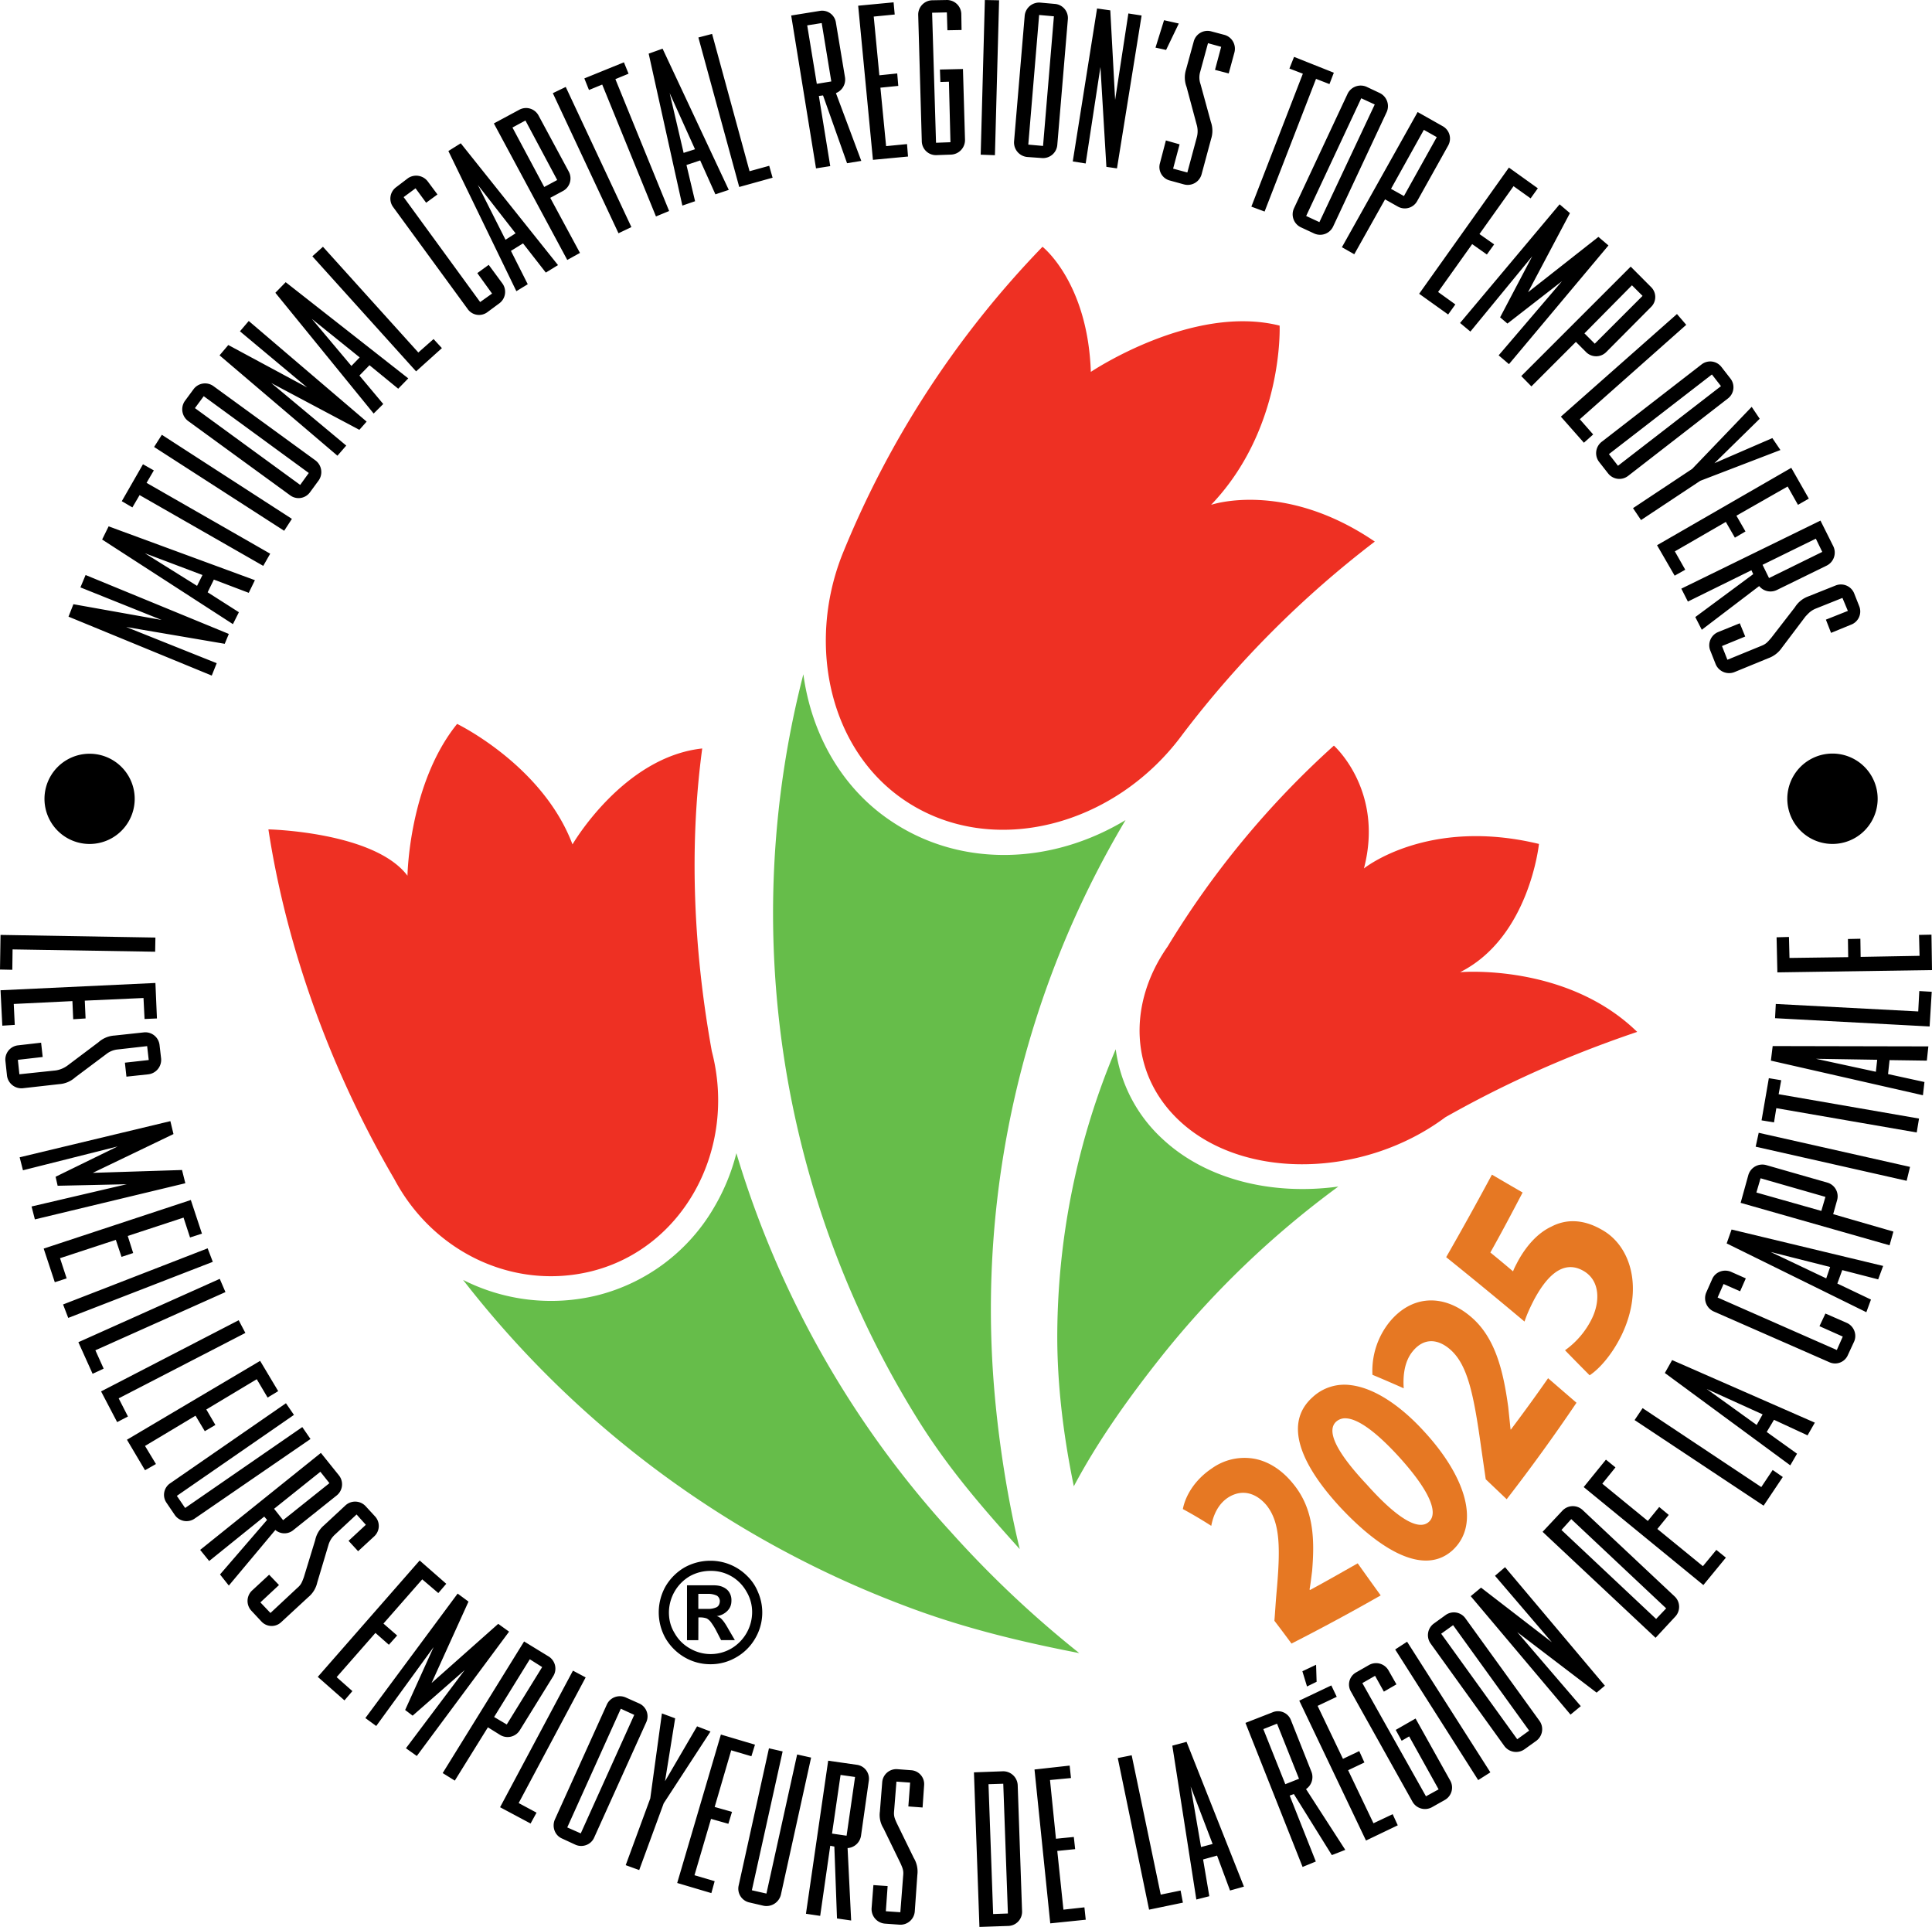
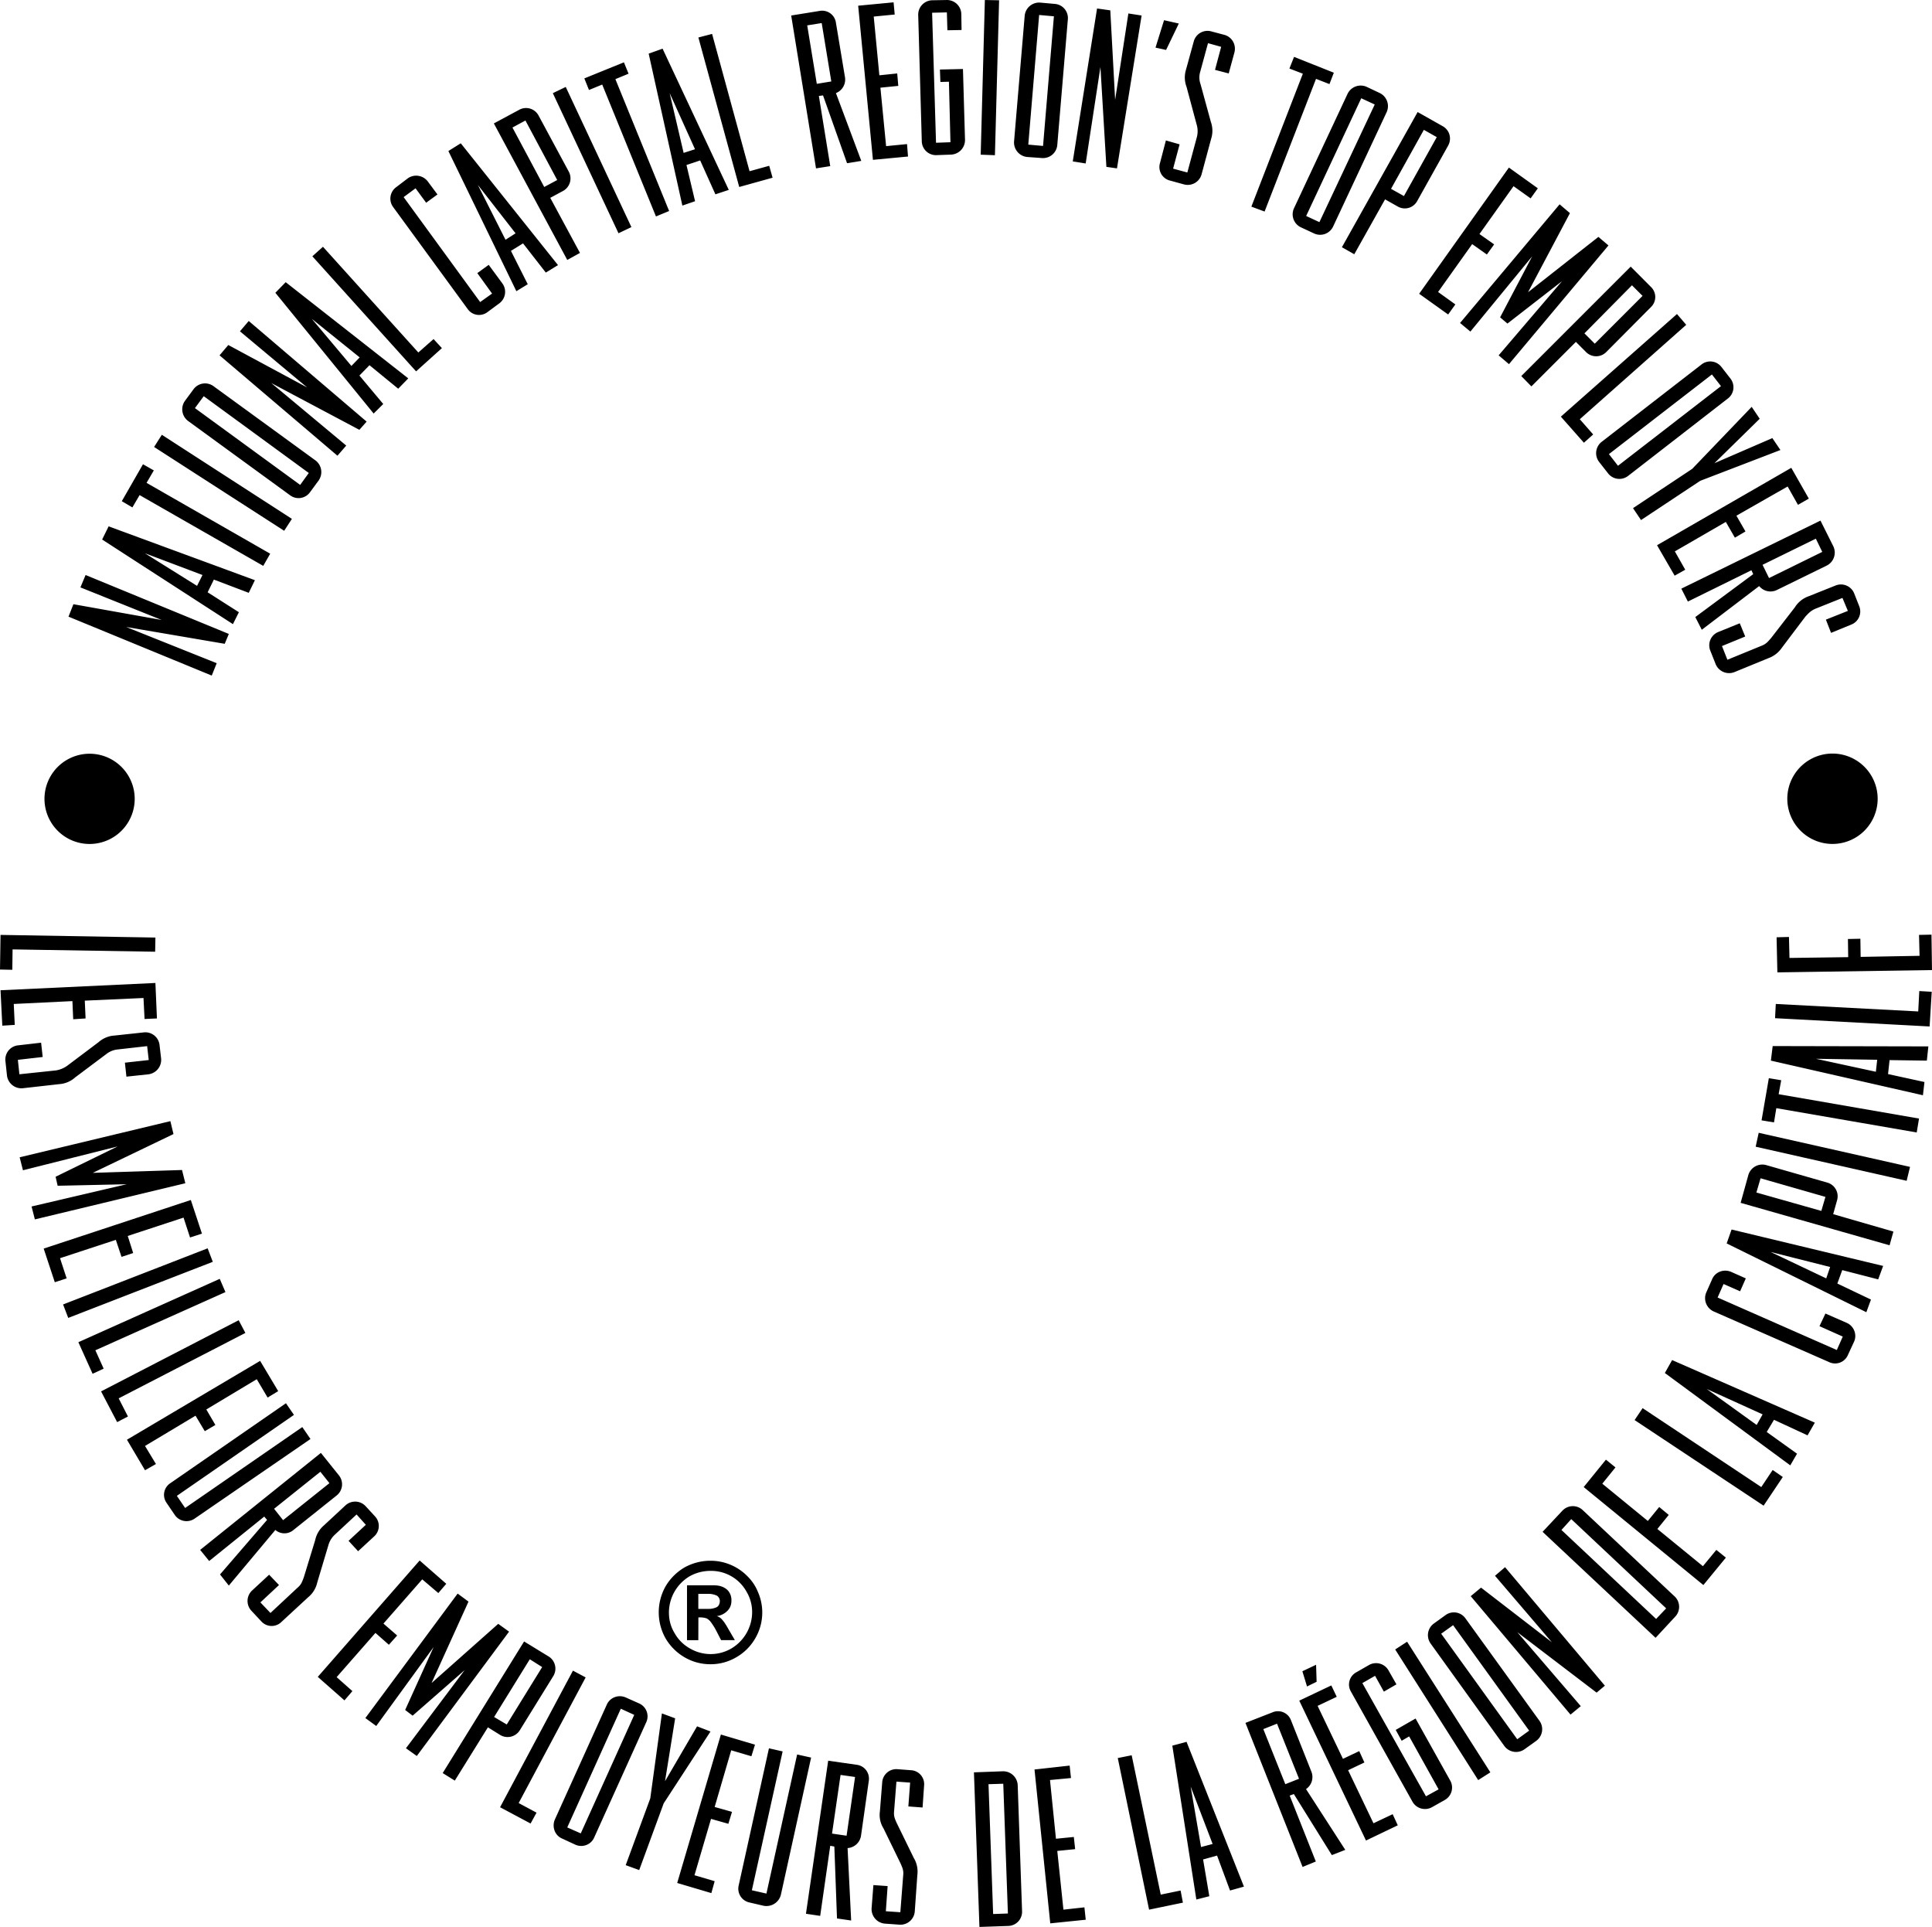
<svg xmlns="http://www.w3.org/2000/svg" width="38.917" height="38.807" version="1.2" viewBox="0 0 29.188 29.105">
-   <path d="M17.563 17.203a2.24 2.24 0 0 1-.707-1.355 11.2 11.2 0 0 0-.883 4.293c-.004.78.097 1.566.25 2.308.363-.683.824-1.332 1.336-1.976a14 14 0 0 1 2.66-2.551c-.996.137-1.996-.102-2.656-.719m-.559-4.816c-1.113.672-2.473.722-3.523.027-.75-.492-1.22-1.312-1.344-2.23a14.46 14.46 0 0 0 1.738 11.27c.461.737.969 1.32 1.531 1.944-.183-.75-.32-1.625-.386-2.421a14.44 14.44 0 0 1 1.984-8.59m-2.68 10.707a14.74 14.74 0 0 1-3.199-5.676q-.11.435-.34.824a2.84 2.84 0 0 1-1.765 1.324 2.94 2.94 0 0 1-2.024-.234 15.24 15.24 0 0 0 6.672 4.922c.871.332 1.75.543 2.637.715a16 16 0 0 1-1.98-1.875" style="fill:#66bd4a;fill-opacity:1;fill-rule:nonzero;stroke:none" />
-   <path d="M24.734 15.586c-1.351.457-2.296.95-2.898 1.289-1.23.918-3.05.957-4.016.055-.757-.707-.785-1.77-.18-2.633a13.5 13.5 0 0 1 2.512-3.035s.762.676.454 1.855c0 0 .96-.777 2.644-.37 0 0-.144 1.41-1.191 1.937 0 0 1.605-.141 2.675.902M20.77 8.18a15.3 15.3 0 0 0-2.903 2.91c-1.023 1.394-2.875 1.875-4.18 1.012-1.148-.758-1.5-2.344-.968-3.711a14.5 14.5 0 0 1 3.031-4.664s.684.535.73 1.89c0 0 1.532-1.031 2.852-.699 0 0 .067 1.555-1.035 2.707 0 0 1.102-.379 2.473.555M4.055 12.527c.281 1.836.965 3.68 1.902 5.282.582 1.097 1.79 1.683 2.973 1.394 1.394-.344 2.21-1.844 1.824-3.324-.273-1.508-.348-3.067-.145-4.574-1.195.129-1.96 1.449-1.96 1.449-.45-1.195-1.743-1.82-1.743-1.82-.73.902-.75 2.293-.75 2.293-.5-.665-2.101-.7-2.101-.7" style="fill:#ee3023;fill-opacity:1;fill-rule:nonzero;stroke:none" />
-   <path d="M30.053 23.656a68 68 0 0 1-.922 1.662q.789.634 1.578 1.297c.047-.14.103-.265.191-.437.334-.625.673-.776 1.006-.578.339.203.318.64.157.962a1.7 1.7 0 0 1-.538.631q.249.256.496.504c.183-.12.442-.396.645-.812.448-.933.189-1.802-.41-2.125-.375-.214-.72-.208-1.006-.057-.281.13-.51.397-.672.693-.041.079-.073.135-.1.208q-.223-.19-.457-.38c.22-.39.432-.792.65-1.208q-.312-.18-.618-.36m-1.283 2.535c-.285.017-.56.161-.786.44a1.57 1.57 0 0 0-.338 1.056q.315.132.63.272c-.016-.23.005-.527.177-.74.23-.287.515-.255.76-.041.344.302.47.874.621 1.963l.094.65.422.402a37 37 0 0 0 1.406-1.943l-.572-.494c-.25.36-.5.702-.75 1.035l-.006-.004-.047-.453c-.1-.73-.262-1.408-.762-1.824-.27-.227-.565-.336-.85-.319m-1.555 1.705a.94.94 0 0 0-.777.245c-.584.526-.236 1.35.556 2.209.781.838 1.673 1.4 2.262.875.573-.521.275-1.486-.574-2.403-.47-.514-.993-.867-1.467-.926m-.098.668c.239.013.592.262 1.045.754.625.683.828 1.15.62 1.332-.204.183-.631-.06-1.25-.754-.641-.682-.809-1.088-.616-1.265a.27.27 0 0 1 .201-.067m-1.832.817a1.13 1.13 0 0 0-.873.191c-.344.23-.532.548-.584.819q.29.157.572.338c.037-.193.125-.432.344-.573.292-.182.574-.077.772.162.276.35.28.86.197 1.776-.016.182-.026.364-.041.547q.172.224.344.459a43 43 0 0 0 1.797-.97q-.236-.326-.463-.646c-.323.183-.642.366-.96.537-.005 0-.004-.006-.01-.011.022-.125.036-.25.052-.375.052-.625.036-1.24-.375-1.744-.22-.276-.487-.452-.772-.51" style="fill:#e67823;fill-opacity:1;fill-rule:nonzero;stroke:none;stroke-width:1.333" transform="scale(.75)" />
  <path d="M10.55 24.074v.227h.134a.3.3 0 0 0 .14-.024c.032-.015.051-.05.051-.097a.1.1 0 0 0-.043-.078.3.3 0 0 0-.129-.028zm0 .7h-.171v-.829h.395q.093-.001.152.028.064.03.094.082a.22.22 0 0 1 .03.125q0 .088-.058.148a.27.27 0 0 1-.164.082.17.17 0 0 1 .086.059q.036.039.09.136l.098.168h-.208l-.07-.136a1 1 0 0 0-.082-.133.2.2 0 0 0-.066-.059.3.3 0 0 0-.082-.015h-.043zm.184-1.047a.64.64 0 0 0-.316.082.64.64 0 0 0-.312.543q-.001.175.086.316a.6.6 0 0 0 .23.23.62.62 0 0 0 .629 0 .64.64 0 0 0 .312-.546.6.6 0 0 0-.086-.313.61.61 0 0 0-.543-.312m0-.153a.78.78 0 0 1 .551.227q.111.107.168.25a.77.77 0 0 1-.043.695.77.77 0 0 1-.285.285.76.76 0 0 1-.39.106.77.77 0 0 1-.395-.106.8.8 0 0 1-.285-.285.8.8 0 0 1 0-.785.8.8 0 0 1 .285-.285.8.8 0 0 1 .394-.102m17.633-11.508a.681.681 0 1 1-1.365-.003.681.681 0 0 1 1.365.003m-26.332 0a.68.68 0 0 1-1.363 0 .681.681 0 1 1 1.363 0M29 14.437l-.008-.316.188-.004.008.535-2.336.035-.012-.53.187-.005.008.317.887-.012-.004-.274.188-.004.004.274zm-.02.84.016-.308.188.011-.032.524-2.335-.125.011-.215zm-.62.73-.926-.015.906.196zm.164.216.55.12-.023.2-2.297-.523.027-.22 2.352.005-.023.215-.563-.008zm-1.688.515-.035.215-.188-.031.11-.637.187.031-.039.211 2.121.368-.035.21zm-.312.582.046-.21 2.286.515-.051.21zm.992.97.062-.212-.98-.281-.063.215zm-1.219-.122.117-.422a.22.22 0 0 1 .27-.148l.925.265a.215.215 0 0 1 .145.266l-.059.21.91.263-.058.207zm1.352.969-.899-.227.84.399zm.109.25.508.242-.07.191-2.11-1.039.074-.21 2.29.55-.075.203-.543-.14zm-.18.453.32.14c.11.047.16.176.114.282l-.094.203a.21.21 0 0 1-.281.11l-1.746-.766a.22.22 0 0 1-.114-.286l.09-.203c.047-.11.176-.156.285-.11l.223.099-.086.195-.25-.11-.09.204 1.801.793.09-.203-.352-.157zm-.949 1.523-.844-.383.754.543zm.062.266.458.328-.102.176-1.895-1.395.11-.195 2.156.945-.11.192-.507-.235zm-.082.832.172-.258.153.106-.29.433-1.949-1.293.121-.18zm-.882 1.195.203-.246.144.117-.34.414-1.808-1.48.336-.414.144.117-.199.246.688.563.172-.211.144.12-.172.212zm-.707.797.152-.16-1.434-1.348-.148.164zm-1.715-1.316.3-.32a.216.216 0 0 1 .305-.009l1.39 1.305c.087.082.09.219.009.305l-.297.32zm.14 1.668-.859-1.004.152-.13 1.508 1.79-.125.105-1.199-.914.96 1.118-.155.128-1.508-1.789.156-.129zm-.523 1.465.18-.13-1.149-1.593-.18.129zm-1.309-1.446a.217.217 0 0 1 .047-.3l.18-.13a.214.214 0 0 1 .3.051l1.118 1.547c.07.098.047.23-.047.301l-.18.129a.22.22 0 0 1-.304-.05zm-.535.09.18-.117 1.258 1.973-.184.117zm.008 1.215.3-.172.524.938a.215.215 0 0 1-.082.292l-.195.11a.217.217 0 0 1-.293-.082l-.93-1.664a.21.21 0 0 1 .082-.293l.192-.11a.216.216 0 0 1 .293.082l.12.211-.19.11-.133-.239-.192.11.961 1.71.191-.105-.445-.8-.113.066zm-1.34-.656-.07-.23.207-.098.008.257zm1.004 2.066.29-.137.077.168-.48.23-1.008-2.113.484-.23.082.172-.289.137.383.8.246-.117.078.172-.246.117zm-1.332-.59.207-.082-.332-.832-.207.082zm-.602-.926.41-.16a.21.21 0 0 1 .278.121l.309.778a.22.22 0 0 1-.082.261l.593.918-.203.079-.574-.922-.063.023.395.996-.2.082zm-.496 1.829-.332-.868.157.914zm-.144.234.094.555-.196.05-.363-2.324.215-.058.867 2.187-.21.059-.196-.528zm-.64.531.3-.062.035.183-.511.106-.473-2.29.21-.042zm-1.47.227.317-.035.02.187-.536.055-.238-2.324.531-.059.02.188-.317.03.09.887.27-.027.02.184-.27.027zm-1.062.066.223-.008-.07-1.96-.223.007zm-.29-2.14.435-.016a.22.22 0 0 1 .226.207l.066 1.906a.214.214 0 0 1-.207.223l-.437.015zm-1.386.152a.214.214 0 0 1 .227-.2l.21.016a.21.21 0 0 1 .196.23l-.023.333-.215-.016.027-.36-.207-.015-.035.442c-.008.078.008.113.039.183l.258.528a.4.4 0 0 1 .054.257l-.039.551a.217.217 0 0 1-.23.2l-.223-.016a.22.22 0 0 1-.199-.235l.027-.347.215.015-.027.38.219.015.043-.555c.008-.074-.008-.11-.04-.183l-.257-.528a.38.38 0 0 1-.055-.254zm-.758.773.22.032.128-.887-.219-.031zm-.058-1.101.433.062c.118.016.2.125.18.246l-.117.825a.22.22 0 0 1-.203.187l.054 1.094-.214-.031-.04-1.086-.062-.012-.152 1.059-.215-.032zm-.688-.14-.465 2.097.22.05.464-2.101.211.047-.457 2.074a.225.225 0 0 1-.262.164l-.215-.05a.213.213 0 0 1-.16-.258l.457-2.07zm-1.332 1.87.305.09-.05.18-.516-.153.66-2.242.515.153-.054.175-.305-.09-.25.856.262.074-.055.18-.262-.074zm-.465-1.086-.37 1.008-.204-.074.371-1.008L10 25.88l.2.074-.153.95.484-.829.203.078zm-1.457.364.204.09.808-1.79-.203-.093zm.598-1.856c.05-.11.18-.156.29-.105l.202.09a.213.213 0 0 1 .102.285l-.785 1.738c-.047.11-.176.156-.282.11l-.203-.094c-.11-.047-.156-.176-.11-.286zm-1.332 1.488.27.145-.09.164-.461-.246 1.101-2.063.192.102zm-.371-1.3.191.113.535-.867-.187-.118zm.453-1.141.371.227a.216.216 0 0 1 .07.296l-.507.82a.217.217 0 0 1-.293.071l-.188-.117-.5.805-.183-.114zm-1.797 1.035.43-.95-.867 1.192-.164-.12 1.394-1.88.164.121-.558 1.23 1.007-.894.164.118-1.394 1.878-.164-.117.887-1.18-.786.688zm-1.035-.496.238.211-.12.14-.403-.355L6.34 23.57l.402.352-.12.14-.243-.207-.586.668.207.18-.125.14-.203-.179zm.133-2.594a.216.216 0 0 1 .305.012l.14.152a.213.213 0 0 1-.012.305l-.242.223-.144-.157.261-.242-.14-.156-.328.305a.34.34 0 0 0-.098.16l-.168.562a.4.4 0 0 1-.137.223l-.406.375a.21.21 0 0 1-.3-.008l-.153-.164a.216.216 0 0 1 .012-.305l.257-.238.149.156-.281.262.152.16.406-.379c.059-.05.07-.086.098-.16l.172-.562a.4.4 0 0 1 .133-.223zm-1.078.051.136.172.7-.559-.137-.172zm.707-.844.273.34a.216.216 0 0 1-.031.3l-.656.524a.21.21 0 0 1-.274 0l-.703.84-.133-.168.711-.824-.043-.05-.832.671-.136-.168zm-.407-.574-1.769 1.223.125.183 1.77-1.222.124.18-1.75 1.202a.215.215 0 0 1-.3-.054l-.125-.184a.21.21 0 0 1 .058-.297l1.746-1.207zm-2.25.469.165.273-.165.094-.273-.461 2.012-1.191.273.457-.16.097-.164-.277-.762.457.137.234-.16.094-.14-.234zm-.398-.719.14.274-.163.085-.243-.464 2.079-1.075.101.192zm-.352-.726.125.277-.167.078-.215-.477 2.136-.957.086.2zm1.696-1.54.078.204-2.184.847-.078-.203zm-2.23.149.1.305-.179.058-.168-.508 2.223-.734.168.508-.18.058-.098-.3-.843.277.082.258-.176.058-.086-.257zm-.067-1.23.937-.458-1.43.36-.05-.196 2.277-.546.047.195-1.219.586 1.348-.043.05.2-2.273.546-.05-.195 1.437-.336-1.043.023zm1.328-2.18a.216.216 0 0 1 .242.187l.024.207a.22.22 0 0 1-.196.239l-.328.035-.023-.211.36-.04-.024-.21-.442.05a.33.33 0 0 0-.175.07l-.47.352a.4.4 0 0 1-.241.102l-.551.062a.22.22 0 0 1-.238-.187l-.024-.223a.215.215 0 0 1 .192-.238l.347-.04.024.216-.375.043.023.218.55-.058a.4.4 0 0 0 .177-.074l.468-.352a.4.4 0 0 1 .243-.101zm-1.96-.43.015.316-.188.012-.027-.535 2.34-.11.023.536-.187.008-.016-.317-.887.04.012.269-.187.012-.012-.274zM.19 14.34l-.004.308L0 14.644l.008-.523 2.34.04-.004.214zm27.54-5.496a.216.216 0 0 1 .28.113l.079.2a.213.213 0 0 1-.121.277l-.305.125-.078-.2.332-.132-.082-.196-.41.164c-.07.032-.094.059-.149.117l-.355.47a.42.42 0 0 1-.207.16l-.512.21a.22.22 0 0 1-.281-.117l-.082-.207a.216.216 0 0 1 .117-.281l.328-.133.082.2-.351.144.082.207.515-.211c.07-.027.094-.059.145-.117l.36-.465a.4.4 0 0 1 .202-.164zm-1.102-.313.098.2.804-.395-.097-.2zm.875-.668.195.39a.22.22 0 0 1-.101.29l-.75.367a.22.22 0 0 1-.27-.058l-.867.66-.098-.192.875-.648-.027-.059-.96.473-.099-.195zm-2.2.465.157.277-.16.09-.266-.46 2.028-1.169.265.465-.164.094-.156-.277-.774.441.137.238-.16.094-.137-.238zm.384-1.066-.895.593-.121-.18.894-.593.899-.937.121.18-.684.671.875-.379.122.18zm-1.38-.403.137.176L26 5.832l-.137-.176zm1.4-1.355a.213.213 0 0 1 .3.039l.137.176a.213.213 0 0 1-.04.3l-1.507 1.169a.216.216 0 0 1-.301-.036l-.137-.175a.217.217 0 0 1 .04-.305zm-1.84.828.202.23-.14.125-.348-.394 1.754-1.55.14.163zm.07-1.297.156.156.722-.722-.16-.16zm.699-1.008.308.309a.21.21 0 0 1 0 .3l-.68.684a.215.215 0 0 1-.3 0l-.156-.156-.672.672-.153-.156zm-1.973.766.485-.922-.934 1.137-.156-.13 1.504-1.792.156.133-.633 1.195 1.063-.836.152.129L22.797 5.5l-.156-.133.957-1.12-.824.64zm-.937-.383.261.188-.109.152-.438-.313 1.356-1.906.437.313-.109.152-.258-.184-.515.723.222.156-.11.153-.222-.157zm-.711-1.558.195.109.496-.89-.195-.11zm.402-1.16.379.214c.105.059.14.188.082.293l-.469.84a.213.213 0 0 1-.289.082l-.195-.11-.465.829-.187-.106Zm-1.684 1.57.2.093.836-1.777-.204-.094zm.625-1.844a.22.22 0 0 1 .29-.106l.199.094a.22.22 0 0 1 .101.29l-.808 1.726a.217.217 0 0 1-.285.105l-.2-.093a.217.217 0 0 1-.105-.29zm-.675-.305-.203-.078.07-.176.601.239-.066.172-.203-.079-.777 2.004-.2-.074zM18.035.625a.215.215 0 0 1 .262-.152l.203.054c.113.032.18.149.149.266l-.086.316-.207-.054.093-.348-.199-.055-.117.43a.3.3 0 0 0 .004.188l.156.57a.4.4 0 0 1 .004.258l-.144.535a.217.217 0 0 1-.266.152l-.211-.058a.21.21 0 0 1-.152-.262l.09-.344.207.059-.098.367.215.058.144-.535a.35.35 0 0 0-.004-.191l-.152-.567a.4.4 0 0 1-.008-.261zm-.578.094.129-.414.223.05-.192.399zm-.61.789.2-1.305.2.031-.372 2.309-.16-.023-.09-1.508-.223 1.457-.195-.031.367-2.31.2.028zm-1.312.676.223.02.164-1.958-.223-.02zm-.054-1.95a.22.22 0 0 1 .234-.195l.223.02a.214.214 0 0 1 .195.23l-.16 1.902a.216.216 0 0 1-.23.196l-.223-.016a.22.22 0 0 1-.2-.234zm-.665 2.102.215.008.063-2.34L14.879 0zM14.2 1.05l.348-.008.031 1.07a.22.22 0 0 1-.21.223l-.223.008a.214.214 0 0 1-.22-.211L13.872.227a.217.217 0 0 1 .207-.223L14.301 0a.217.217 0 0 1 .222.207l.004.246-.214.004-.008-.27-.223.005.059 1.964.218-.008-.023-.914-.129.004zM12.965.086l.223 2.328.53-.05-.015-.188-.316.031-.086-.883.27-.027-.016-.188-.27.028L13.2.25l.317-.031L13.5.035zm-.625 1.18.219-.036-.145-.882-.219.035zM11.953.234l.434-.07a.21.21 0 0 1 .242.18l.137.824a.22.22 0 0 1-.137.238l.383 1.024-.215.035-.363-1.024-.063.008.172 1.06-.215.034zm-.629 2.352.297-.082.051.18-.504.14-.617-2.258.207-.054zm-.824-.332-.383-.848.211.903zm-.129.238.13.547-.192.066L9.8.81l.21-.075 1 2.133-.202.067-.23-.512zM9.098 1.277l-.2.082-.07-.175.598-.243.07.172-.199.082.812 1.992-.199.082zm-.746.13.195-.094.992 2.117-.195.093zm-.13 1.417.196-.105-.48-.899-.196.106Zm-.761-.96.387-.208a.214.214 0 0 1 .289.09l.457.848a.216.216 0 0 1-.086.289l-.195.105.449.832-.192.106zm.328 1.66-.57-.731.418.828zm-.07.265.254.504-.172.105-1.027-2.117.187-.117 1.469 1.84-.184.113-.344-.441zM7.383 4l.207.281a.216.216 0 0 1-.047.301l-.18.133a.21.21 0 0 1-.3-.051L5.938 3.125a.214.214 0 0 1 .05-.3l.176-.134a.22.22 0 0 1 .3.051l.145.195-.171.125-.16-.218-.18.133 1.156 1.585.18-.128-.223-.309zM6.32 5.324l.23-.203.126.137-.39.351-1.567-1.738.16-.144Zm-.886.074-.723-.582.598.711zm-.004.274.36.43-.145.144L4.16 4.422l.156-.16 1.852 1.453-.152.156-.434-.355zm-.79.18-1.015-.848.133-.156 1.781 1.52-.11.124-1.331-.707 1.133.945-.133.153-1.781-1.516.132-.156zm-.105 1.472.13-.18-1.587-1.16-.133.18ZM2.844 6.36a.22.22 0 0 1-.051-.304l.133-.18a.216.216 0 0 1 .3-.043l1.54 1.121a.22.22 0 0 1 .05.3l-.132.18a.213.213 0 0 1-.301.047zm-.516.391.117-.184 1.965 1.27-.117.18zm-.219.727L2 7.664l-.16-.094.32-.558.164.093-.11.188 1.868 1.07-.105.184zm.95 1.207-.871-.329.789.493zm.078.261.472.301-.09.18-1.976-1.278.098-.199 2.21.813-.093.191-.527-.2zm-.695.418-1.227-.492.078-.187 2.164.89-.062.149-1.489-.254 1.368.547-.075.187-2.164-.89.074-.188zm0 0" style="fill:#000;fill-opacity:1;fill-rule:nonzero;stroke:none" />
</svg>